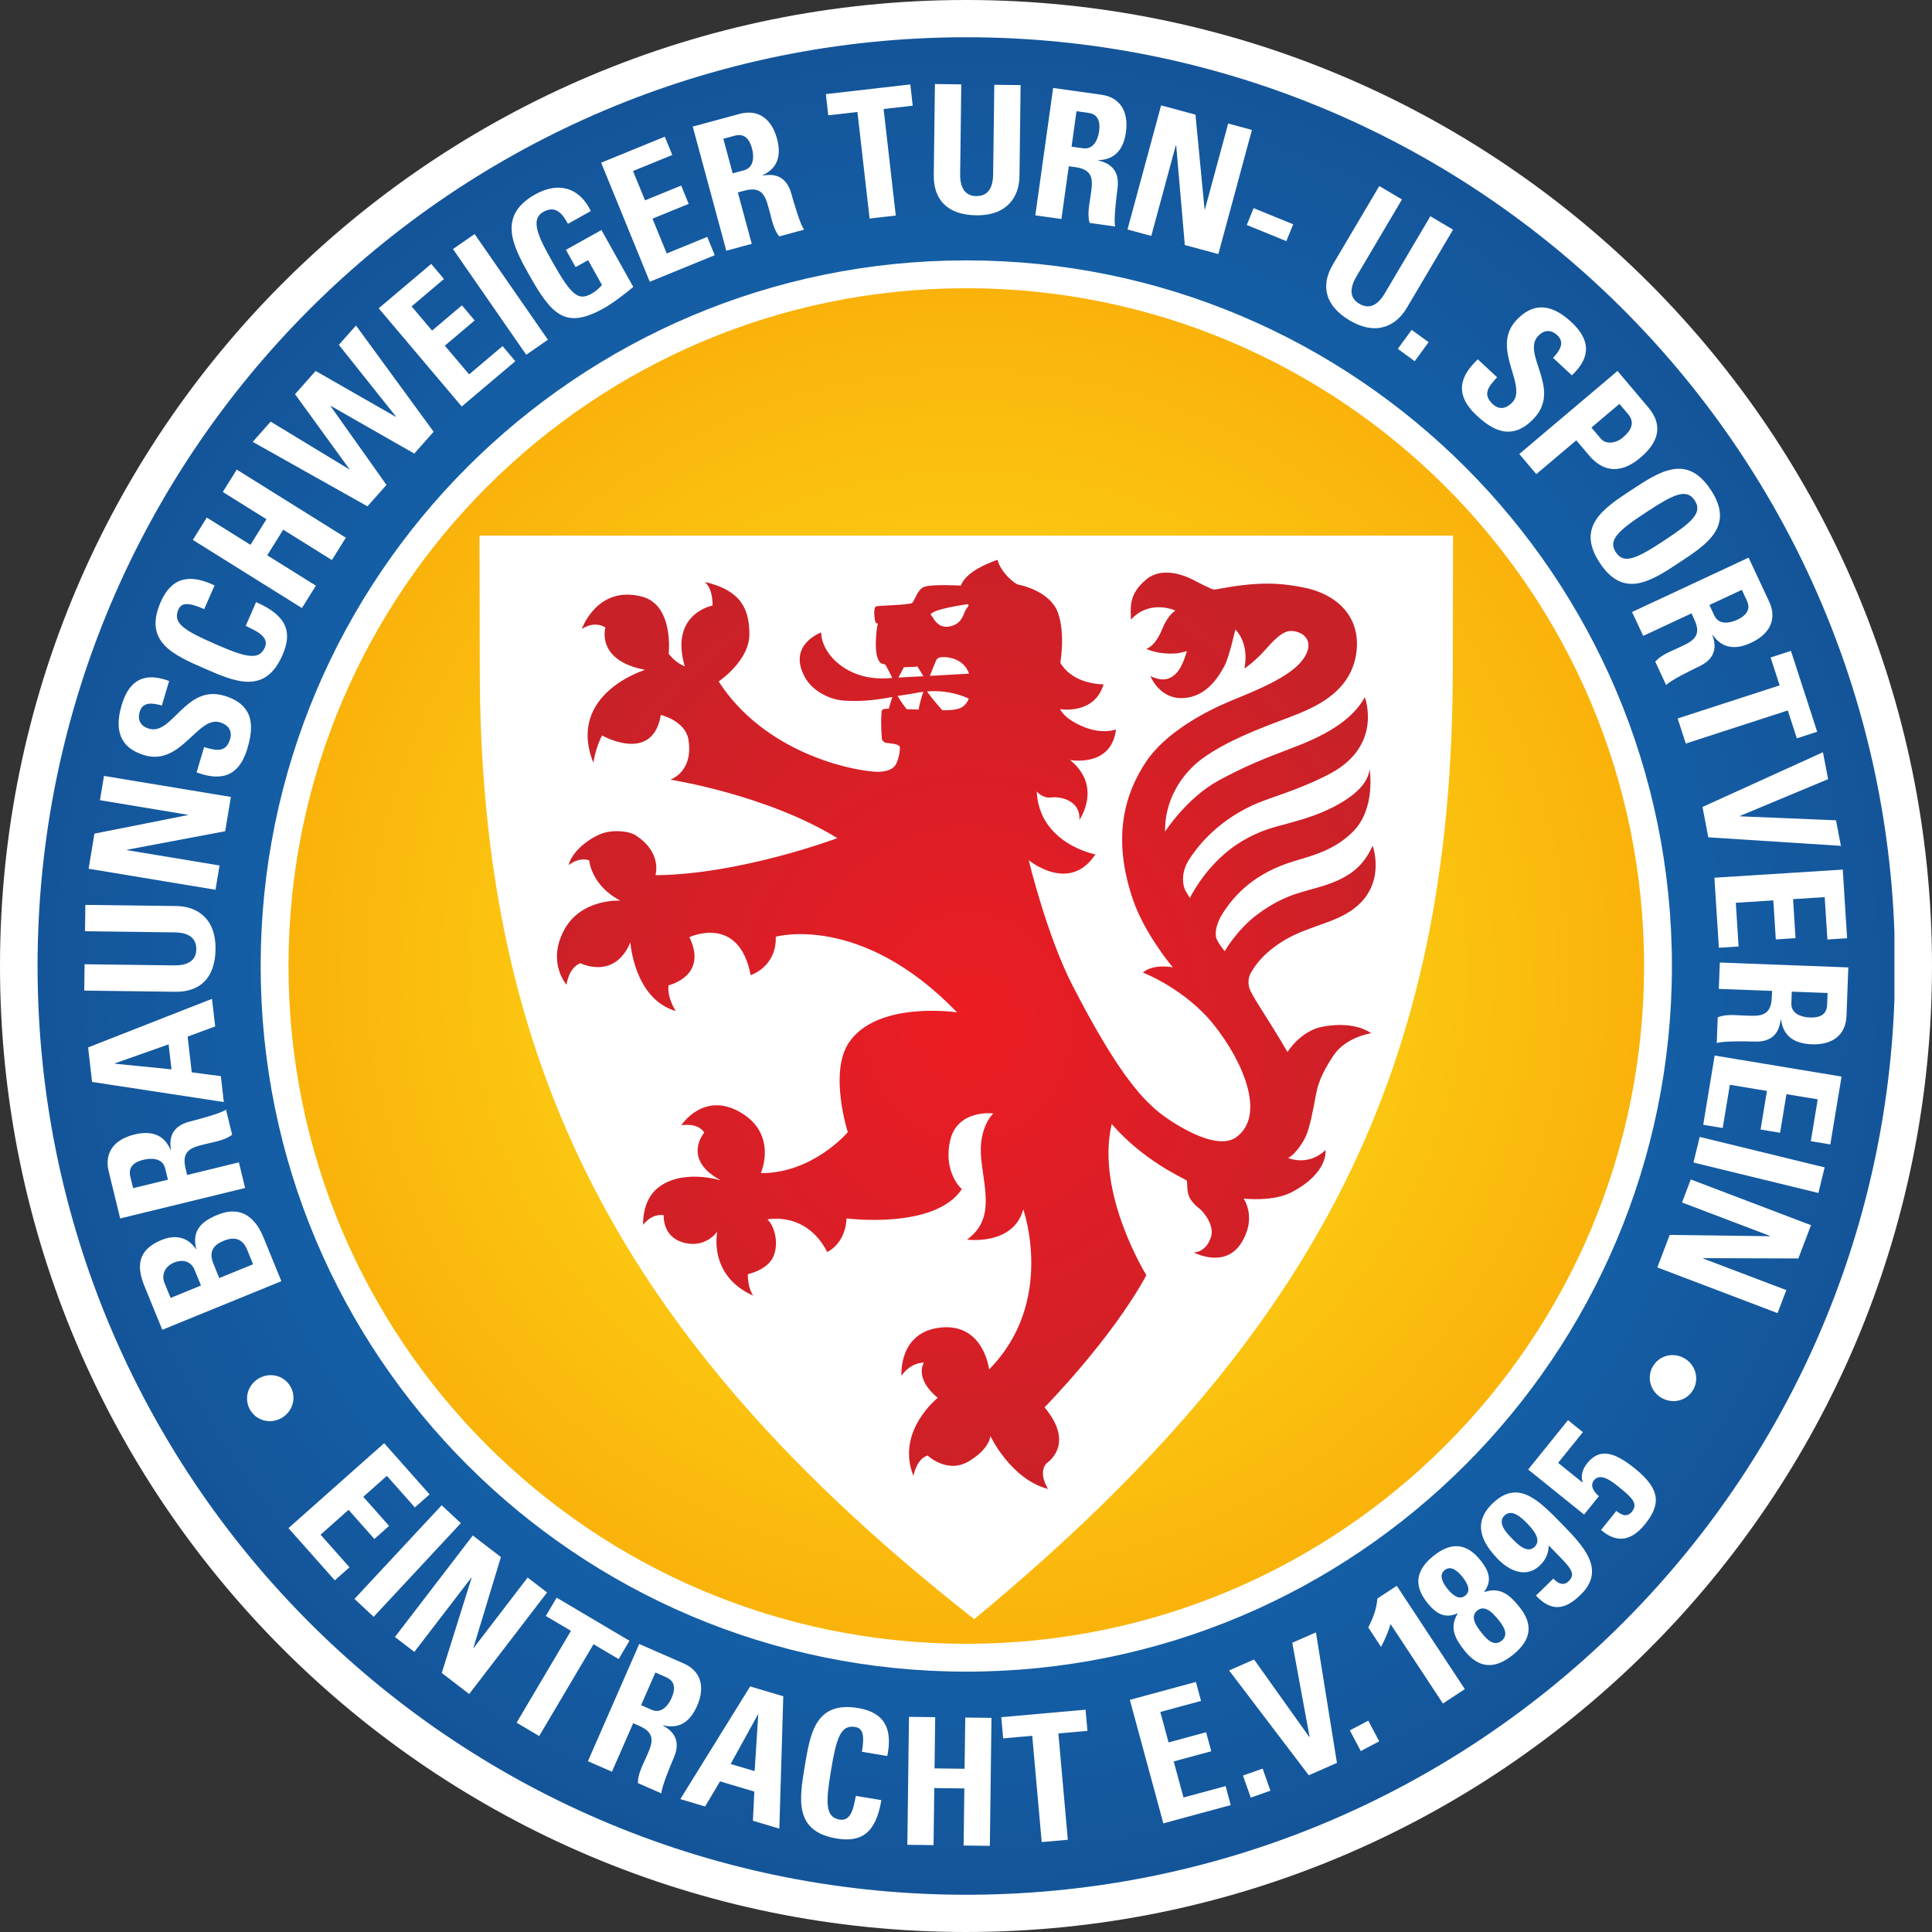
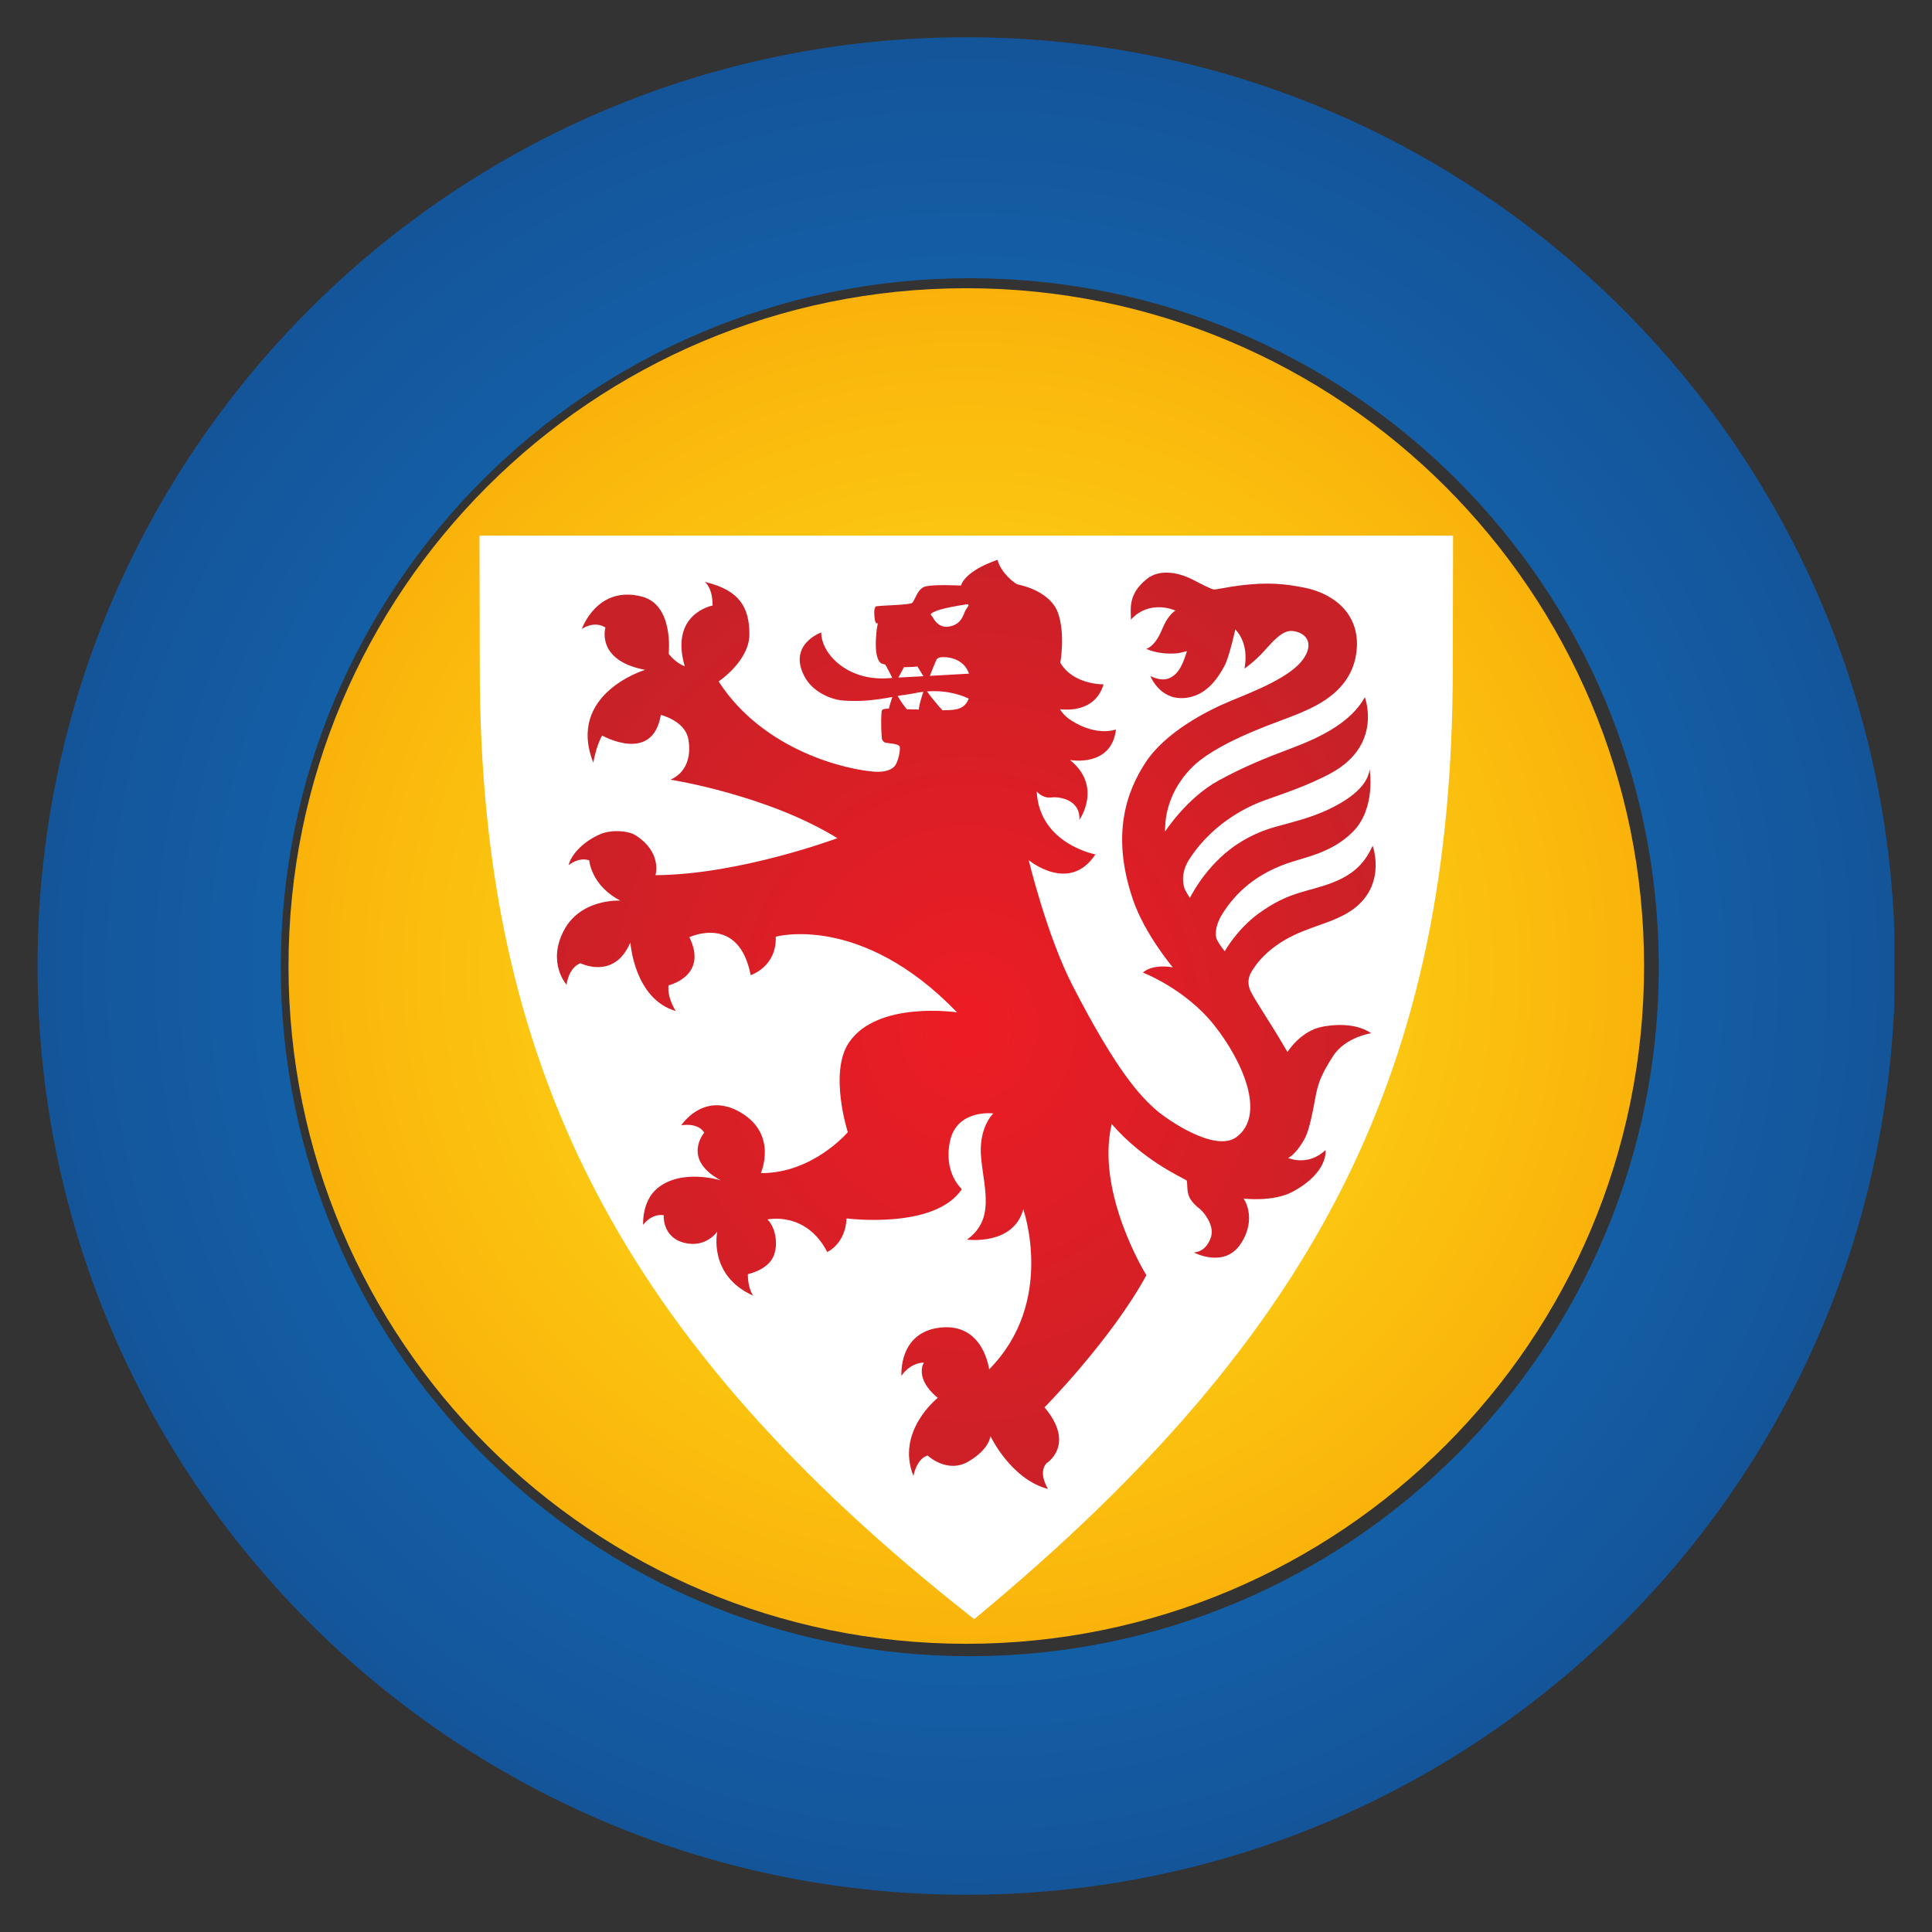
<svg xmlns="http://www.w3.org/2000/svg" version="1.1" id="svg3824" x="0px" y="0px" width="387.593px" height="387.592px" viewBox="0 0 387.593 387.592" enable-background="new 0 0 387.593 387.592" xml:space="preserve">
  <rect x="0" y="0" width="387.593" height="387.592" fill="#333333" stroke="none" />
  <g id="layer1" transform="translate(-156.146,-338.564)">
-     <path id="path222-4" fill="#FFFFFF" d="M156.146,532.364c0,107.026,86.766,193.792,193.792,193.792   c107.036,0,193.801-86.766,193.801-193.792c0-107.034-86.766-193.8-193.801-193.8C242.912,338.564,156.146,425.33,156.146,532.364" />
    <radialGradient id="path210_1_" cx="-128.34" cy="812.305" r="1" gradientTransform="matrix(186.324 0 0 -186.326 24262.758 151885.672)" gradientUnits="userSpaceOnUse">
      <stop offset="0" style="stop-color:#127BCA" />
      <stop offset="1" style="stop-color:#14559A" />
    </radialGradient>
    <path id="path210" fill="url(#path210_1_)" d="M163.683,532.36c0,102.439,82.661,185.567,184.919,186.321l0,0h2.787   c100.004-0.736,181.268-80.242,184.814-179.555l0,0v-13.538c-3.564-99.764-85.564-179.55-186.205-179.55l0,0   C247.097,346.039,163.683,429.454,163.683,532.36 M212.478,532.6c0-76.339,61.889-138.222,138.221-138.222l0,0   c76.346,0,138.229,61.883,138.229,138.222l0,0c0,76.339-61.883,138.228-138.229,138.228l0,0   C274.367,670.827,212.478,608.938,212.478,532.6" />
-     <path id="path222" fill="#FFFFFF" d="M208.439,532.365c0,78.179,63.379,141.558,141.558,141.558   c78.186,0,141.564-63.379,141.564-141.558c0-78.186-63.379-141.564-141.564-141.564   C271.818,390.801,208.439,454.18,208.439,532.365" />
-     <path id="path226" fill="#FFFFFF" d="M468.734,632.036l4.966-6.158l-2.991-2.407l-7.982,9.904l11.213,9.032l2.975-3.687   c-0.883-0.713-1.898-2.068-1-3.179c1.396-1.735,3.945,0.491,5.189,1.49c2.629,2.121,3.664,3.272,2.442,4.791   c-0.479,0.596-0.987,0.771-1.525,0.701c-0.532-0.076-1.075-0.421-1.601-0.847l-3.08,3.827c3.372,2.897,6.299,1.986,8.83-1.163   c3.125-3.88,3.189-6.959-1.987-11.131c-4.178-3.371-7.11-4.213-9.624-1.087c-0.894,1.11-1.344,2.454-0.905,3.786l-0.104,0.015   l-4.814-3.886V632.036z M464.287,658.669c3.196,3.424,5.966,2.764,8.975-0.182c5.09-4.967,0.619-9.693-3.651-14.064   c-4.873-4.989-8.946-9.208-14.104-4.172c-3.916,3.821-2.203,7.666,1.197,11.148c2.313,2.373,5.715,3.81,8.385,1.21   c1.121-1.099,1.747-2.401,1.752-3.997c4.126,4.225,5.738,5.481,3.992,7.182c-0.521,0.52-1.07,0.602-1.59,0.468   c-0.525-0.135-1.022-0.544-1.473-1L464.287,658.669L464.287,658.669z M459.525,647.258c-1.075-1.093-3.086-3.155-1.566-4.64   c1.502-1.461,3.465,0.449,4.558,1.565c1.069,1.099,3.009,3.231,1.513,4.692C462.528,650.337,460.587,648.355,459.525,647.258    M459.67,670.554c3.587-2.887,4.213-5.995,1.292-9.618c-1.917-2.384-3.857-4.066-7.012-2.985l-0.047-0.053   c1.699-2.285,0.894-4.283-0.76-6.328c-2.828-3.518-5.942-3.664-9.442-0.842s-4.026,5.89-1.192,9.413   c1.648,2.045,3.43,3.255,6.019,2.086l0.047,0.053c-1.729,2.852-0.491,5.106,1.426,7.485   C452.921,673.393,456.095,673.439,459.67,670.554 M445.974,653.556c1.332-1.075,2.764,0.374,3.523,1.314   c0.801,0.999,1.963,2.712,0.602,3.804c-1.35,1.093-2.781-0.402-3.587-1.396C445.758,656.331,444.648,654.625,445.974,653.556    M452.513,661.666c1.705-1.379,3.482,0.935,4.423,2.098c0.888,1.11,1.929,2.787,0.462,3.967c-1.467,1.181-2.881-0.192-3.775-1.297   C452.688,665.271,450.8,663.045,452.513,661.666 M433.208,668.958c0.765-1.438,1.448-2.997,1.911-4.575l10.505,15.939l4.394-2.892   l-13.654-20.726l-3.903,2.565c-0.128,2.092-0.905,4.008-1.812,5.796L433.208,668.958L433.208,668.958z M426.949,685.71l2.191,4.154   l3.699-1.957l-2.191-4.149L426.949,685.71L426.949,685.71z M418.71,694.714l5.65-2.478l-4.213-26.188l-4.75,2.086l3.471,18.861   l-0.064,0.028l-11.066-15.531l-5.014,2.191L418.71,694.714L418.71,694.714z M405.505,694.772l1.566,4.429l3.943-1.391l-1.56-4.429   L405.505,694.772z M403.052,700.697l-1.029-3.81l-8.443,2.29l-1.969-7.239l7.537-2.045l-1.033-3.81l-7.532,2.045l-1.659-6.111   l8.174-2.215l-1.033-3.81l-13.252,3.593l6.719,24.78L403.052,700.697L403.052,700.697z M357.021,683.063l0.379,4.254l5.832-0.52   l1.898,21.321l5.242-0.468l-1.899-21.321l5.831-0.52l-0.374-4.248L357.021,683.063L357.021,683.063z M343.634,693.335l0.128-10.278   l-5.259-0.063l-0.327,25.668l5.259,0.07l0.146-11.452l6.03,0.076l-0.146,11.452l5.265,0.064l0.322-25.674l-5.259-0.064   l-0.135,10.278L343.634,693.335L343.634,693.335z M323.984,707.399c4.844,0.806,7.853-0.924,8.98-7.695l-5.124-0.854   c-0.397,1.986-0.818,5.159-3.226,4.762c-2.921-0.484-2.834-3.354-1.759-9.845c1.081-6.486,1.922-9.232,4.844-8.747   c1.549,0.257,1.922,1.618,1.367,4.983l5.083,0.848c1.11-5.404-0.526-8.741-5.819-9.617c-8.56-1.426-9.618,4.96-10.734,11.662   C316.494,699.522,315.424,705.979,323.984,707.399 M307.536,693.884l-4.809-1.431l5.475-9.945l0.064,0.019l-0.73,11.359   L307.536,693.884z M297.603,700.978l2.998-5.042l6.877,2.051l-0.286,5.849l5.305,1.583l0.789-26.557l-6.644-1.975l-14.012,22.606   L297.603,700.978L297.603,700.978z M283.177,684.267l1.245,0.543c3.705,1.619,2.407,3.886,1.18,6.685   c-0.672,1.537-1.501,3.073-1.484,4.785l4.721,2.069c-0.023-1.169,1.823-5.645,2.483-7.141c1.852-4.236-1.157-5.86-2.156-6.456   l0.028-0.064c3.354,0.854,5.487-0.894,6.801-3.892c1.759-4.008,0.59-7.075-2.694-8.519l-8.91-3.903l-10.301,23.518l4.82,2.109   L283.177,684.267L283.177,684.267z M287.629,674.1l2.139,0.936c1.531,0.678,2.086,1.928,1.104,4.178   c-0.654,1.495-2.057,3.213-3.973,2.372l-2.139-0.936L287.629,674.1L287.629,674.1z M267.821,659.083l-2.173,3.676l5.042,2.979   l-10.903,18.423l4.528,2.683l10.903-18.424l5.037,2.98l2.173-3.67L267.821,659.083z M239.272,669.963l11.429-14.894l0.053,0.042   l-5.983,19.077l5.504,4.225l15.625-20.374l-3.897-2.992l-10.821,14.111l-0.053-0.047l5.51-18.178L251,646.609l-15.625,20.363   L239.272,669.963L239.272,669.963z M231.11,662.922l17.494-18.791l-3.85-3.582l-17.494,18.786L231.11,662.922L231.11,662.922z    M223.315,655.606l2.951-2.617l-5.808-6.538l5.615-4.984l5.183,5.843l2.951-2.623l-5.183-5.838l4.733-4.2l5.621,6.333l2.951-2.617   l-9.115-10.272l-19.2,17.044L223.315,655.606L223.315,655.606z" />
-     <path id="path230" fill="#FFFFFF" d="M489.445,618.98c2.215,1.309,5.055,0.648,6.363-1.565c1.303-2.215,0.515-5.02-1.694-6.322   c-2.214-1.315-5.048-0.654-6.356,1.56C486.443,614.867,487.231,617.672,489.445,618.98 M493.593,579.803l17.635,6.702l-0.023,0.064   l-20.088-0.257l-2.478,6.515l24.12,9.174l1.752-4.622l-16.705-6.346l0.029-0.064l19.088,0.064l2.543-6.679l-24.121-9.174   L493.593,579.803L493.593,579.803z M495.884,571.786l25.066,6.112l1.25-5.136l-25.066-6.118L495.884,571.786L495.884,571.786z    M497.841,564.214l3.91,0.648l1.437-8.671l7.438,1.233l-1.279,7.741l3.914,0.649l1.279-7.742l6.275,1.04l-1.391,8.396l3.916,0.648   l2.255-13.614l-25.458-4.219L497.841,564.214L497.841,564.214z M511.649,537.354l-0.053,1.367   c-0.157,4.062-2.753,3.682-5.825,3.564c-1.678-0.063-3.418-0.274-5.02,0.368l-0.193,5.177c1.088-0.443,5.949-0.367,7.591-0.304   c4.64,0.176,5.06-3.242,5.241-4.394l0.076,0.005c0.438,3.447,2.857,4.803,6.141,4.932c4.395,0.163,6.836-2.057,6.977-5.662   l0.369-9.764l-25.779-0.981l-0.205,5.288L511.649,537.354L511.649,537.354z M522.792,537.774l-0.094,2.349   c-0.058,1.678-1.028,2.659-3.494,2.565c-1.642-0.064-3.763-0.736-3.681-2.84l0.088-2.343L522.792,537.774L522.792,537.774z    M500.98,528.7l3.955-0.251l-0.555-8.771l7.525-0.479l0.496,7.829l3.957-0.251l-0.492-7.83l6.346-0.403l0.538,8.496l3.956-0.251   l-0.871-13.772l-25.75,1.631L500.98,528.7L500.98,528.7z M497.696,500.455l1.163,6.089l26.603,1.712l-0.981-5.124l-19.258-0.801   l-0.02-0.07l17.693-7.386l-1.035-5.398L497.696,500.455L497.696,500.455z M515.441,469.143l-4.084,1.32l1.816,5.598l-20.461,6.644   l1.635,5.031l20.463-6.644l1.816,5.598l4.079-1.326L515.441,469.143L515.441,469.143z M495.488,461.617l0.578,1.238   c1.717,3.682-0.766,4.528-3.553,5.831c-1.52,0.707-3.167,1.327-4.295,2.624l2.191,4.697c0.766-0.899,5.124-3.05,6.614-3.745   c4.213-1.963,3.015-5.194,2.659-6.305l0.064-0.027c1.969,2.868,4.738,2.968,7.718,1.577c3.985-1.864,5.142-4.955,3.617-8.221   l-4.138-8.853l-23.377,10.915l2.238,4.791L495.488,461.617L495.488,461.617z M505.589,456.901l0.994,2.127   c0.713,1.52,0.298,2.834-1.935,3.88c-1.489,0.695-3.687,1.063-4.575-0.841l-0.993-2.127L505.589,456.901z M477.087,451.485   c4.797,7.286,10.289,3.669,15.928-0.047c5.703-3.751,11.137-7.327,6.34-14.607c-4.791-7.286-10.225-3.71-15.928,0.042   C477.783,440.589,472.296,444.2,477.087,451.485 M480.313,449.365c-1.642-2.483,0.538-4.382,6.065-8.017   c5.521-3.634,8.121-4.885,9.752-2.396c1.641,2.483-0.538,4.377-6.06,8.011C484.548,450.604,481.949,451.849,480.313,449.365    M460.943,429.646l3.412,4.037l8.023-6.783l2.535,2.997c4.003,4.733,8.093,2.372,10.33,0.479c3.6-3.044,4.67-6.428,1.555-10.114   l-6.152-7.274L460.943,429.646L460.943,429.646z M481.031,419.59l1.719,2.027c1.537,1.817,0.537,3.4-1.075,4.762   c-1.315,1.104-3.349,1.408-4.364,0.204l-1.899-2.243L481.031,419.59L481.031,419.59z M463.929,422.453   c5.527-5.942-2.56-12.878,0.777-16.466c1.215-1.309,2.617-1.32,3.873-0.152c1.566,1.455,0.456,3.108-0.858,4.522l3.769,3.506   c3.933-3.71,3.67-7.175-0.1-10.687c-4.715-4.389-8.291-3.325-11.043-0.368c-5.235,5.627,2.366,13.088-0.801,16.488   c-1.197,1.28-2.641,1.549-3.943,0.333c-2.127-1.98-0.795-3.57,0.888-5.375l-3.874-3.605c-3.248,3.079-5.031,6.789-0.234,11.254   C455.328,424.649,459.376,427.343,463.929,422.453 M439.353,404.736l-2.781,3.815l3.4,2.478l2.775-3.815L439.353,404.736   L439.353,404.736z M443.105,381.942l-9.127,15.449c-1.461,2.46-3.162,3.278-5.154,2.104c-1.659-0.987-2.168-2.734-0.549-5.475   l9.133-15.443l-4.553-2.693l-9.313,15.752c-2.473,4.184-1.625,8.257,3.377,11.213c5.551,3.278,9.459,0.859,11.423-2.46   l9.313-15.752L443.105,381.942L443.105,381.942z M407.643,380.318l-1.373,3.377l7.94,3.243l1.379-3.377L407.643,380.318z    M387.111,385.893l4.932-18.213l0.064,0.019l1.734,20.019l6.726,1.817l6.737-24.903l-4.762-1.291l-4.669,17.242l-0.07-0.019   l-1.823-19.001l-6.895-1.864l-6.742,24.903L387.111,385.893L387.111,385.893z M370.57,371.916l1.35,0.188   c4.025,0.566,3.389,3.108,2.956,6.152c-0.228,1.665-0.613,3.383-0.134,5.03l5.129,0.719c-0.332-1.127,0.234-5.954,0.463-7.584   c0.643-4.599-2.717-5.357-3.84-5.662l0.006-0.069c3.482-0.088,5.071-2.355,5.527-5.609c0.607-4.359-1.355-7.012-4.926-7.515   l-9.676-1.355l-3.576,25.558l5.235,0.73l1.483-10.582H370.57z M372.112,360.873l2.325,0.327c1.666,0.233,2.542,1.291,2.203,3.733   c-0.228,1.63-1.121,3.67-3.201,3.377l-2.32-0.32L372.112,360.873L372.112,360.873z M355.617,355.573l-0.227,17.938   c-0.033,2.857-1.111,4.418-3.419,4.389c-1.928-0.023-3.243-1.291-3.202-4.476l0.228-17.933l-5.288-0.07l-0.233,18.295   c-0.059,4.861,2.705,7.97,8.514,8.04c6.444,0.082,8.635-3.962,8.682-7.824l0.229-18.294L355.617,355.573L355.617,355.573z    M321.827,357.443l0.485,4.259l5.849-0.666l2.442,21.374l5.252-0.602l-2.442-21.374l5.843-0.666l-0.485-4.266L321.827,357.443   L321.827,357.443z M304.169,377.169l1.321-0.356c3.92-1.058,4.33,1.53,5.136,4.499c0.438,1.618,0.76,3.342,1.847,4.68l5.001-1.355   c-0.754-0.905-2.121-5.568-2.553-7.157c-1.215-4.481-4.599-3.862-5.75-3.699l-0.023-0.069c3.167-1.449,3.733-4.154,2.88-7.327   c-1.151-4.242-3.997-5.919-7.479-4.979l-9.431,2.554l6.737,24.908l5.107-1.385L304.169,377.169L304.169,377.169z M301.26,366.406   l2.267-0.613c1.619-0.438,2.84,0.192,3.488,2.57c0.427,1.59,0.415,3.815-1.619,4.365l-2.261,0.613L301.26,366.406z    M299.536,389.761l-1.502-3.676l-8.133,3.331l-2.857-6.982l7.263-2.969l-1.501-3.669l-7.257,2.962l-2.407-5.884l7.876-3.219   l-1.502-3.67l-12.772,5.218l9.758,23.887L299.536,389.761L299.536,389.761z M274.68,380.902c-2.355-4.861-6.614-5.878-11.143-3.348   c-7.549,4.219-4.599,10.144-1.426,15.822c4.779,8.549,7.497,11.324,15.262,6.988c1.835-1.028,4.704-3.289,5.82-4.235l-6.387-11.418   l-7.123,3.979l1.94,3.465l2.507-1.402l2.787,4.99c-0.561,0.643-1.286,1.291-2.051,1.718c-2.624,1.473-3.997,0.596-7.941-6.451   c-2.437-4.364-4.651-8.332-1.776-9.933c2.442-1.367,3.81,0.286,4.943,2.39L274.68,380.902L274.68,380.902z M266.067,406.723   l-14.701-21.204l-4.347,3.009l14.701,21.205L266.067,406.723L266.067,406.723z M259.529,411.029l-2.56-3.032l-6.708,5.679   l-4.873-5.761l5.989-5.066l-2.559-3.026l-5.989,5.065l-4.107-4.855l6.498-5.498l-2.565-3.026l-10.535,8.904l16.658,19.703   L259.529,411.029L259.529,411.029z M229.87,440.139l3.81-4.294l-11.207-15.8l0.042-0.053l16.746,9.565l3.88-4.377l-15.577-21.314   l-3.442,3.88l11.458,14.379l-0.047,0.053l-16.063-9.196l-4.137,4.662l10.903,15.017l-0.047,0.047l-15.741-9.56l-3.6,4.062   L229.87,440.139L229.87,440.139z M206.393,447.863l-8.759-5.469l-2.799,4.487l21.882,13.667l2.805-4.487l-9.764-6.095l3.208-5.142   l9.764,6.094l2.799-4.481l-21.888-13.667l-2.799,4.488l8.759,5.469L206.393,447.863L206.393,447.863z M212.809,470.003   c1.986-4.522,1.034-7.883-5.288-10.646l-2.086,4.779c1.835,0.883,4.826,2.074,3.845,4.324c-1.192,2.723-3.967,1.934-10.026-0.719   c-6.06-2.646-8.525-4.148-7.327-6.877c0.631-1.443,2.045-1.473,5.188-0.1l2.08-4.745c-4.99-2.413-8.647-1.642-10.804,3.302   c-3.494,7.987,2.46,10.594,8.718,13.328C203.29,475.36,209.32,477.995,212.809,470.003 M201.128,478.136   c-7.771-2.313-10.4,8.017-15.092,6.614c-1.712-0.503-2.349-1.753-1.858-3.4c0.608-2.045,2.583-1.788,4.435-1.239l1.466-4.932   c-5.072-1.875-8.063-0.1-9.53,4.839c-1.834,6.176,0.707,8.904,4.575,10.056c7.368,2.19,10.681-7.936,15.127-6.608   c1.677,0.496,2.559,1.677,2.051,3.389c-0.824,2.787-2.846,2.29-5.206,1.589l-1.513,5.072c4.207,1.542,8.32,1.484,10.19-4.791   C206.925,484.861,207.538,480.04,201.128,478.136 M200.188,512.194l-18.616-3.085l0.009-0.064l19.743-3.722l1.14-6.878   l-25.458-4.218l-0.807,4.873l17.628,2.921l-0.009,0.07l-18.727,3.71l-1.168,7.047l25.458,4.219L200.188,512.194L200.188,512.194z    M173.199,525.388l17.938,0.229c2.863,0.032,4.417,1.11,4.388,3.418c-0.023,1.928-1.292,3.243-4.47,3.202l-17.938-0.229   l-0.07,5.288l18.3,0.233c4.855,0.059,7.964-2.705,8.04-8.519c0.082-6.439-3.961-8.624-7.824-8.677l-18.294-0.234L173.199,525.388   L173.199,525.388z M189.974,548.082l0.579,5.014l-11.353-1.134l-0.005-0.07L189.974,548.082L189.974,548.082z M200.457,554.463   l-5.843-0.771l-0.824-7.169l5.527-2.04l-0.637-5.533l-24.856,9.746l0.794,6.924l26.428,4.032L200.457,554.463L200.457,554.463z    M193.69,574.288l-0.321-1.326c-0.964-3.95,1.636-4.295,4.622-5.025c1.63-0.397,3.366-0.678,4.727-1.729l-1.233-5.036   c-0.923,0.729-5.621,1.986-7.216,2.378c-4.517,1.099-3.979,4.505-3.845,5.656l-0.07,0.019c-1.367-3.196-4.061-3.839-7.251-3.057   c-4.271,1.04-6.019,3.845-5.16,7.351l2.314,9.489l25.066-6.111l-1.25-5.143L193.69,574.288L193.69,574.288z M182.857,576.929   l-0.561-2.278c-0.392-1.63,0.269-2.84,2.665-3.424c1.595-0.392,3.821-0.321,4.318,1.724l0.555,2.278L182.857,576.929z    M209.057,586.933c-0.847-2.074-3.219-7.123-9.272-4.651c-3.278,1.344-5.189,3.179-4.271,6.854l-0.064,0.023   c-1.613-2.437-4.143-2.956-6.889-1.834c-5.095,2.08-4.926,5.608-3.401,9.337l3.547,8.683l23.886-9.752L209.057,586.933   L209.057,586.933z M190.377,598.951l-1.233-3.015c-0.672-1.653,0.14-3.349,1.893-4.067c2.314-0.94,3.652,0.252,4.09,1.321   l1.338,3.271L190.377,598.951z M200.135,594.967l-1.163-2.857c-1.005-2.46-0.033-3.769,2.08-4.634   c3.342-1.361,4.33,0.958,4.756,1.992l1.11,2.729L200.135,594.967L200.135,594.967z M207.936,615.172   c-2.18,1.361-2.898,4.178-1.537,6.362c1.355,2.18,4.212,2.77,6.392,1.414c2.179-1.367,2.904-4.184,1.537-6.368   C212.966,614.4,210.121,613.811,207.936,615.172" />
    <radialGradient id="path250_1_" cx="-127.92" cy="812.11" r="1" gradientTransform="matrix(138.224 0 0 -138.224 18031.723 112785.414)" gradientUnits="userSpaceOnUse">
      <stop offset="0" style="stop-color:#FEE81B" />
      <stop offset="1" style="stop-color:#FAB20B" />
    </radialGradient>
    <path id="path250" fill="url(#path250_1_)" d="M214.026,532.366c0,75.1,60.878,135.972,135.978,135.972l0,0   c75.094,0,135.972-60.872,135.972-135.972l0,0c0-75.1-60.878-135.979-135.972-135.979l0,0   C274.904,396.388,214.026,457.267,214.026,532.366" />
    <path id="path262" fill="#FFFFFF" d="M446.212,446.03H253.791h-1.449v1.443l0.009,3.628c0.019,5.084,0.046,14.374,0.046,21.485   c0,79.967,28.473,135.037,98.279,190.09l0.917,0.719l0.9-0.748c68.439-56.847,95.105-110.135,95.105-190.061   c0-1.42,0.043-21.754,0.054-25.107l0.005-1.449h-1.449H446.212z" />
    <radialGradient id="path282_1_" cx="-127.126" cy="811.852" r="1" gradientTransform="matrix(93.199 0 0 -102.848 12198.4 84041.578)" gradientUnits="userSpaceOnUse">
      <stop offset="0" style="stop-color:#ED1C24" />
      <stop offset="1" style="stop-color:#C82128" />
    </radialGradient>
    <path id="path282" fill="url(#path282_1_)" d="M348.923,456.045c0,0-5.545-0.321-7.251,0.216l0,0   c-1.466,0.45-1.975,2.758-2.524,3.243l0,0c-0.549,0.485-7.187,0.503-7.345,0.754l0,0c-0.205,0.298-0.281,0.795-0.269,1.221l0,0   c0.009,0.626,0.117,2.145,0.485,2.133l0,0l0.251,0.009c0,0-0.146,0.585-0.216,1.081l0,0c-0.07,0.503-0.409,3.518-0.023,5.247l0,0   c0.386,1.724,1.11,1.771,1.11,1.771l0,0c0,0,0.228,0.076,0.619,0.176l0,0c0.287,0.514,0.865,1.56,1.385,2.676l0,0   c-0.298,0.023-0.602,0.042-0.9,0.059l0,0c-8.262,0.549-13.352-5.031-13.352-9.191l0,0c0,0-6.859,2.442-3.278,8.975l0,0   c1.578,2.898,5.148,4.546,7.876,4.704l0,0c2.992,0.175,5.498,0.042,9.676-0.73l0,0c-0.275,0.813-0.578,1.765-0.695,2.343l0,0   h-0.009c-0.865,0.019-1.408,0.047-1.455,0.608l0,0c-0.042,0.566-0.204,2.594,0.07,5.492l0,0c0,0,0.181,0.637,0.818,0.748l0,0   c0.631,0.116,2.425,0.175,2.723,0.725l0,0c0.222,0.415-0.175,2.991-1.005,3.979l0,0c-0.584,0.684-1.917,1.216-3.856,1.104l0,0   c-5.235-0.304-22.279-3.944-31.441-18.113l0,0c0,0,6.17-4.113,6.17-9.46l0,0c0-5.341-1.917-8.869-8.963-10.512l0,0   c0,0,1.583,1.034,1.583,4.739l0,0c0,0-8.683,1.577-5.586,12.2l0,0c0,0-1.782-0.626-3.226-2.507l0,0c0,0,1.104-9.781-5.34-11.476   l0,0c-9.033-2.372-12.083,6.491-12.083,6.491l0,0c0,0,2.367-1.759,4.733-0.298l0,0c0,0-2.004,6.614,7.958,8.495l0,0   c0,0-15.846,4.792-10.383,18.634l0,0c0,0,0.485-3.155,1.765-5.463l0,0c0,0,10.132,5.767,11.773-4.132l0,0   c0,0,4.855,1.163,5.522,4.861l0,0c0.666,3.705-0.549,6.802-3.582,8.134l0,0c0,0,19.329,3.009,33.48,11.732l0,0   c0,0-19.492,7.304-36.49,7.427l0,0c0,0,1.432-4.546-4.008-8.011l0,0c-1.508-0.964-4.973-1.157-7.158-0.181l0,0   c-3.687,1.636-5.884,4.37-6.252,6.188l0,0c0,0,1.946-1.7,4.125-0.97l0,0c0,0,0.362,5.042,6.252,8.075l0,0   c0,0-7.953-0.491-11.347,6.006l0,0c-3.401,6.498,0.549,10.868,0.549,10.868l0,0c0,0,0.362-3.4,2.787-4.312l0,0   c0,0,6.795,3.459,10.015-4.184l0,0c0,0,0.73,11.347,9.109,13.777l0,0c0,0-1.765-2.611-1.455-5.159l0,0c0,0,8.005-1.823,4.184-9.658   l0,0c0,0,9.927-4.71,12.294,7.619l0,0c0,0,5.224-1.643,5.037-7.713l0,0c0,0,17.062-4.855,36.367,15.174l0,0   c0,0-15.998-2.401-21.701,6.077l0,0c-4.043,6.013-0.216,17.961-0.216,17.961l0,0c0,0-7,8.274-17.447,8.216l0,0   c0,0,3.465-7.707-4.002-12.142l0,0c-7.467-4.43-11.96,2.553-11.96,2.553l0,0c0,0,3.22-0.672,4.616,1.455l0,0   c0,0-4.616,5.341,3.336,9.595l0,0c0,0-7.847-2.478-12.744,1.577l0,0c-3.161,2.606-2.857,7.345-2.857,7.345l0,0   c0,0,1.578-2.308,4.131-1.945l0,0c0,0-0.362,4.37,4.067,5.527l0,0c4.429,1.15,6.679-2.25,6.679-2.25l0,0   c0,0-1.946,8.8,7.222,12.872l0,0c0,0-1.093-1.279-1.093-4.312l0,0c0,0,3.459-0.725,4.856-3.033l0,0   c1.396-2.308,0.847-6.199-0.912-7.952l0,0c0,0,7.73-1.724,11.984,6.538l0,0c0,0,3.64-1.583,3.88-6.742l0,0   c0,0,17.728,2.308,23.126-5.884l0,0c0,0-3.763-3.22-2.366-9.659l0,0c1.402-6.433,8.682-5.521,8.682-5.521l0,0   c0,0-3.096,2.793-2.424,9.168l0,0c0.666,6.375,2.67,12.142-2.858,16.145l0,0c0,0,9.291,1.279,11.289-6.071l0,0   c0,0,6.562,18.575-6.854,32.107l0,0c0,0-1.075-9.268-9.676-8.396l0,0c-8.606,0.87-7.905,9.699-7.905,9.699l0,0   c0,0,1.513-2.554,4.493-2.67l0,0c0,0-2.028,3.108,2.781,7.087l0,0c0,0-8.479,6.708-4.873,15.665l0,0c0,0,0.566-3.418,2.845-4.102   l0,0c0,0,3.921,3.729,8.221,1.181l0,0c4.301-2.548,4.365-5.096,4.365-5.096l0,0c0,0,4.113,8.7,11.575,10.629l0,0   c0,0-2.092-3.167-0.315-5.159l0,0c0,0,5.947-3.682-0.393-11.219l0,0c0,0,13.393-13.579,20.434-26.51l0,0   c0,0-10.23-16.431-6.959-30.331l0,0c6.252,7.21,13.842,10.6,14.97,11.277l0,0c0.304,0.181,0.028,1.577,0.427,2.921l0,0   c0.397,1.339,1.794,2.466,2.309,2.857l0,0c0.52,0.397,2.979,3.138,2.226,5.568l0,0c-1.011,3.226-3.471,3.138-3.471,3.138l0,0   c0,0,6.147,3.313,9.466-1.794l0,0c3.313-5.118,0.543-9.01,0.543-9.01l0,0c0,0,5.937,0.73,9.828-1.373l0,0   c7.263-3.909,6.603-8.367,6.603-8.367l0,0c-3.558,3.383-7.515,1.584-7.515,1.584l0,0c0.971-0.362,2.589-2.344,3.465-4.138l0,0   c0.883-1.793,1.584-5.655,2.04-8.121l0,0c0.462-2.466,1.005-4.289,3.505-8.151l0,0c2.49-3.868,7.666-4.599,7.666-4.599l0,0   c-1.922-1.338-5.158-2.145-9.676-1.338l0,0c-4.516,0.807-7.122,5.106-7.122,5.106l0,0c-3.622-6.258-6.38-10.091-7.415-12.252l0,0   c-0.643-1.333-0.467-2.746,0.129-3.752l0,0c0.9-1.513,2.227-3.301,4.809-5.2l0,0c4.879-3.593,9.986-4.125,14.205-6.515l0,0   c8.611-4.861,5.363-13.661,5.363-13.661l0,0c-1.467,3.108-3.33,5.476-7.795,7.286l0,0c-5.083,2.057-8.816,1.706-15.156,6.352l0,0   c-4.277,3.132-6.72,7.509-6.72,7.509l0,0c0,0-0.888-0.965-1.554-2.279l0,0c-0.66-1.314,0.059-3.541,0.899-4.92l0,0   c2.051-3.348,5.708-7.806,13.188-10.418l0,0c3.692-1.285,8.87-2.086,13.101-6.27l0,0c4.779-4.715,3.418-12.627,3.418-12.627l0,0   c-0.393,3.833-5.16,6.638-8.443,8.169l0,0c-3.389,1.583-7.508,2.6-10.22,3.336l0,0c-2.705,0.73-6.176,2.104-9.466,4.681l0,0   c-5.328,4.178-7.923,9.658-7.923,9.658l0,0c-0.468-0.829-0.999-1.513-1.169-2.186l0,0c-0.631-2.541,0.346-4.511,1.07-5.62l0,0   c5.129-7.9,12.789-10.938,14.945-11.733l0,0c3.221-1.18,8.707-2.915,13.498-5.527l0,0c10.412-5.686,6.754-15.209,6.754-15.209l0,0   c-2.764,4.967-8.565,7.923-14.888,10.295l0,0c-5.271,1.976-9.401,3.664-14.415,6.393l0,0c-6.421,3.488-10.768,10.26-10.768,10.26   l0,0c-0.111-7.566,4.615-12.504,7.197-14.443l0,0c6.147-4.634,16.098-7.725,19.604-9.221l0,0   c3.506-1.489,11.166-4.656,11.669-13.275l0,0c0.386-6.783-4.593-10.82-10.569-12.001l0,0c-3.875-0.76-7.211-1.14-12.885-0.433l0,0   c-2.652,0.333-4.844,0.859-5.234,0.807l0,0c-0.649-0.082-3.174-1.432-4.23-1.975l0,0c-2.074-1.075-6.346-2.519-9.303-0.07l0,0   c-3.553,2.938-3.184,5.58-3.091,8.104l0,0c0,0,2.226-2.957,6.567-2.442l0,0c0.871,0.104,1.648,0.327,2.35,0.613l0,0   c-0.608,0.379-1.701,1.361-2.683,3.774l0,0c-1.46,3.57-3.161,3.892-3.161,3.892l0,0c0,0,2.156,1.209,6.123,0.917l0,0   c0.428-0.032,1.637-0.351,2.028-0.444l0,0c-0.684,2.168-1.473,4.522-3.535,5.423l0,0c-1.724,0.748-3.798-0.444-3.798-0.444l0,0   c0,0,1.771,4.71,6.638,4.435l0,0c4.873-0.274,7.233-4.674,8.192-6.392l0,0c0.963-1.706,2.202-7.362,2.202-7.362l0,0   c0,0,2.857,2.466,1.841,7.841l0,0c0,0,2.021-1.385,3.891-3.465l0,0c1.864-2.08,3.746-4.248,5.68-4.084l0,0   c2.63,0.222,4.64,2.366,2.109,5.79l0,0c-2.582,3.5-9.617,6.258-14.461,8.251l0,0c-4.791,1.975-12.989,6.234-16.963,12.2l0,0   c-3.973,5.966-7.047,14.724-2.623,27.666l0,0c2.372,6.953,7.999,13.579,7.999,13.579l0,0c0,0-3.874-0.817-6.019,1.046l0,0   c0,0,8.455,3.202,14.281,10.518l0,0c5.83,7.327,10.453,18.078,4.498,22.483l0,0c-4.266,3.161-13.818-3.453-16.027-5.363l0,0   c-3.225-2.793-7.935-7.719-16.834-24.996l0,0c-5.182-10.057-8.816-25.201-8.816-25.201l0,0c0,0,8.162,6.801,13.381-1.151l0,0   c0,0-11.266-2.104-11.773-12.626l0,0c0,0,1.168,1.419,2.856,1.209l0,0c2.145-0.263,5.966,0.73,5.703,4.493l0,0   c0,0,4.733-6.673-1.882-12.013l0,0c0,0,8.314,1.577,9.227-6.136l0,0c0,0-3.67,1.531-8.922-1.759l0,0   c-1.713-1.069-2.309-2.308-2.309-2.308l0,0c0,0,6.918,1.215,8.741-4.979l0,0c0,0-6.013,0.164-8.683-4.329l0,0   c0,0,1.052-5.768-0.468-10.016l0,0c-1.513-4.247-7.204-5.527-7.935-5.649l0,0c-0.725-0.117-3.541-2.437-4.189-4.973l0,0   c0,0-6.252,1.939-7.345,5.159 M343.212,462.317c-0.263-0.421-0.725-0.508,0.31-0.993l0,0c0.397-0.188,1.484-0.742,6.485-1.514l0,0   c0.117-0.019,0.444-0.076,0.444,0.205l0,0c0,0.169-0.526,0.695-0.813,1.438l0,0c-0.497,1.291-1.104,2.39-2.898,2.775l0,0   c-0.257,0.053-0.491,0.082-0.713,0.082l0,0C344.275,464.311,343.487,462.773,343.212,462.317 M344.036,470.866   c0.239-0.223,0.356-0.38,0.847-0.444l0,0c1.028-0.141,4.569,0.053,5.661,3.29l0,0c-1.548,0.081-4.434,0.239-7.853,0.443l0,0   C343.119,473.057,343.691,471.603,344.036,470.866 M337.492,472.408c0.028,0,0.064,0,0.105,0l0,0c0.667,0,1.969-0.042,2.595-0.14   l0,0c0.257,0.415,0.771,1.232,1.209,1.963l0,0c-1.368,0.082-3.576,0.169-5.02,0.263l0,0   C336.727,473.828,337.147,473.033,337.492,472.408 M342.137,477.275c4.394-0.339,7.508,1.022,8.355,1.449l0,0   c-0.385,0.999-1.016,1.612-1.752,1.911l0,0c-0.625,0.251-1.396,0.42-3.436,0.42l0,0c-0.028,0-0.064,0-0.093,0l0,0   C344.731,480.524,342.961,478.538,342.137,477.275 M338.059,480.846c-0.351-0.433-1.245-1.584-1.835-2.658l0,0   c0.807-0.158,2.454-0.346,3.395-0.55l0,0c0.607-0.129,1.198-0.222,1.771-0.292l0,0c-0.345,0.999-0.847,2.589-0.917,3.564l0,0   C339.911,480.887,338.584,480.868,338.059,480.846" />
  </g>
</svg>